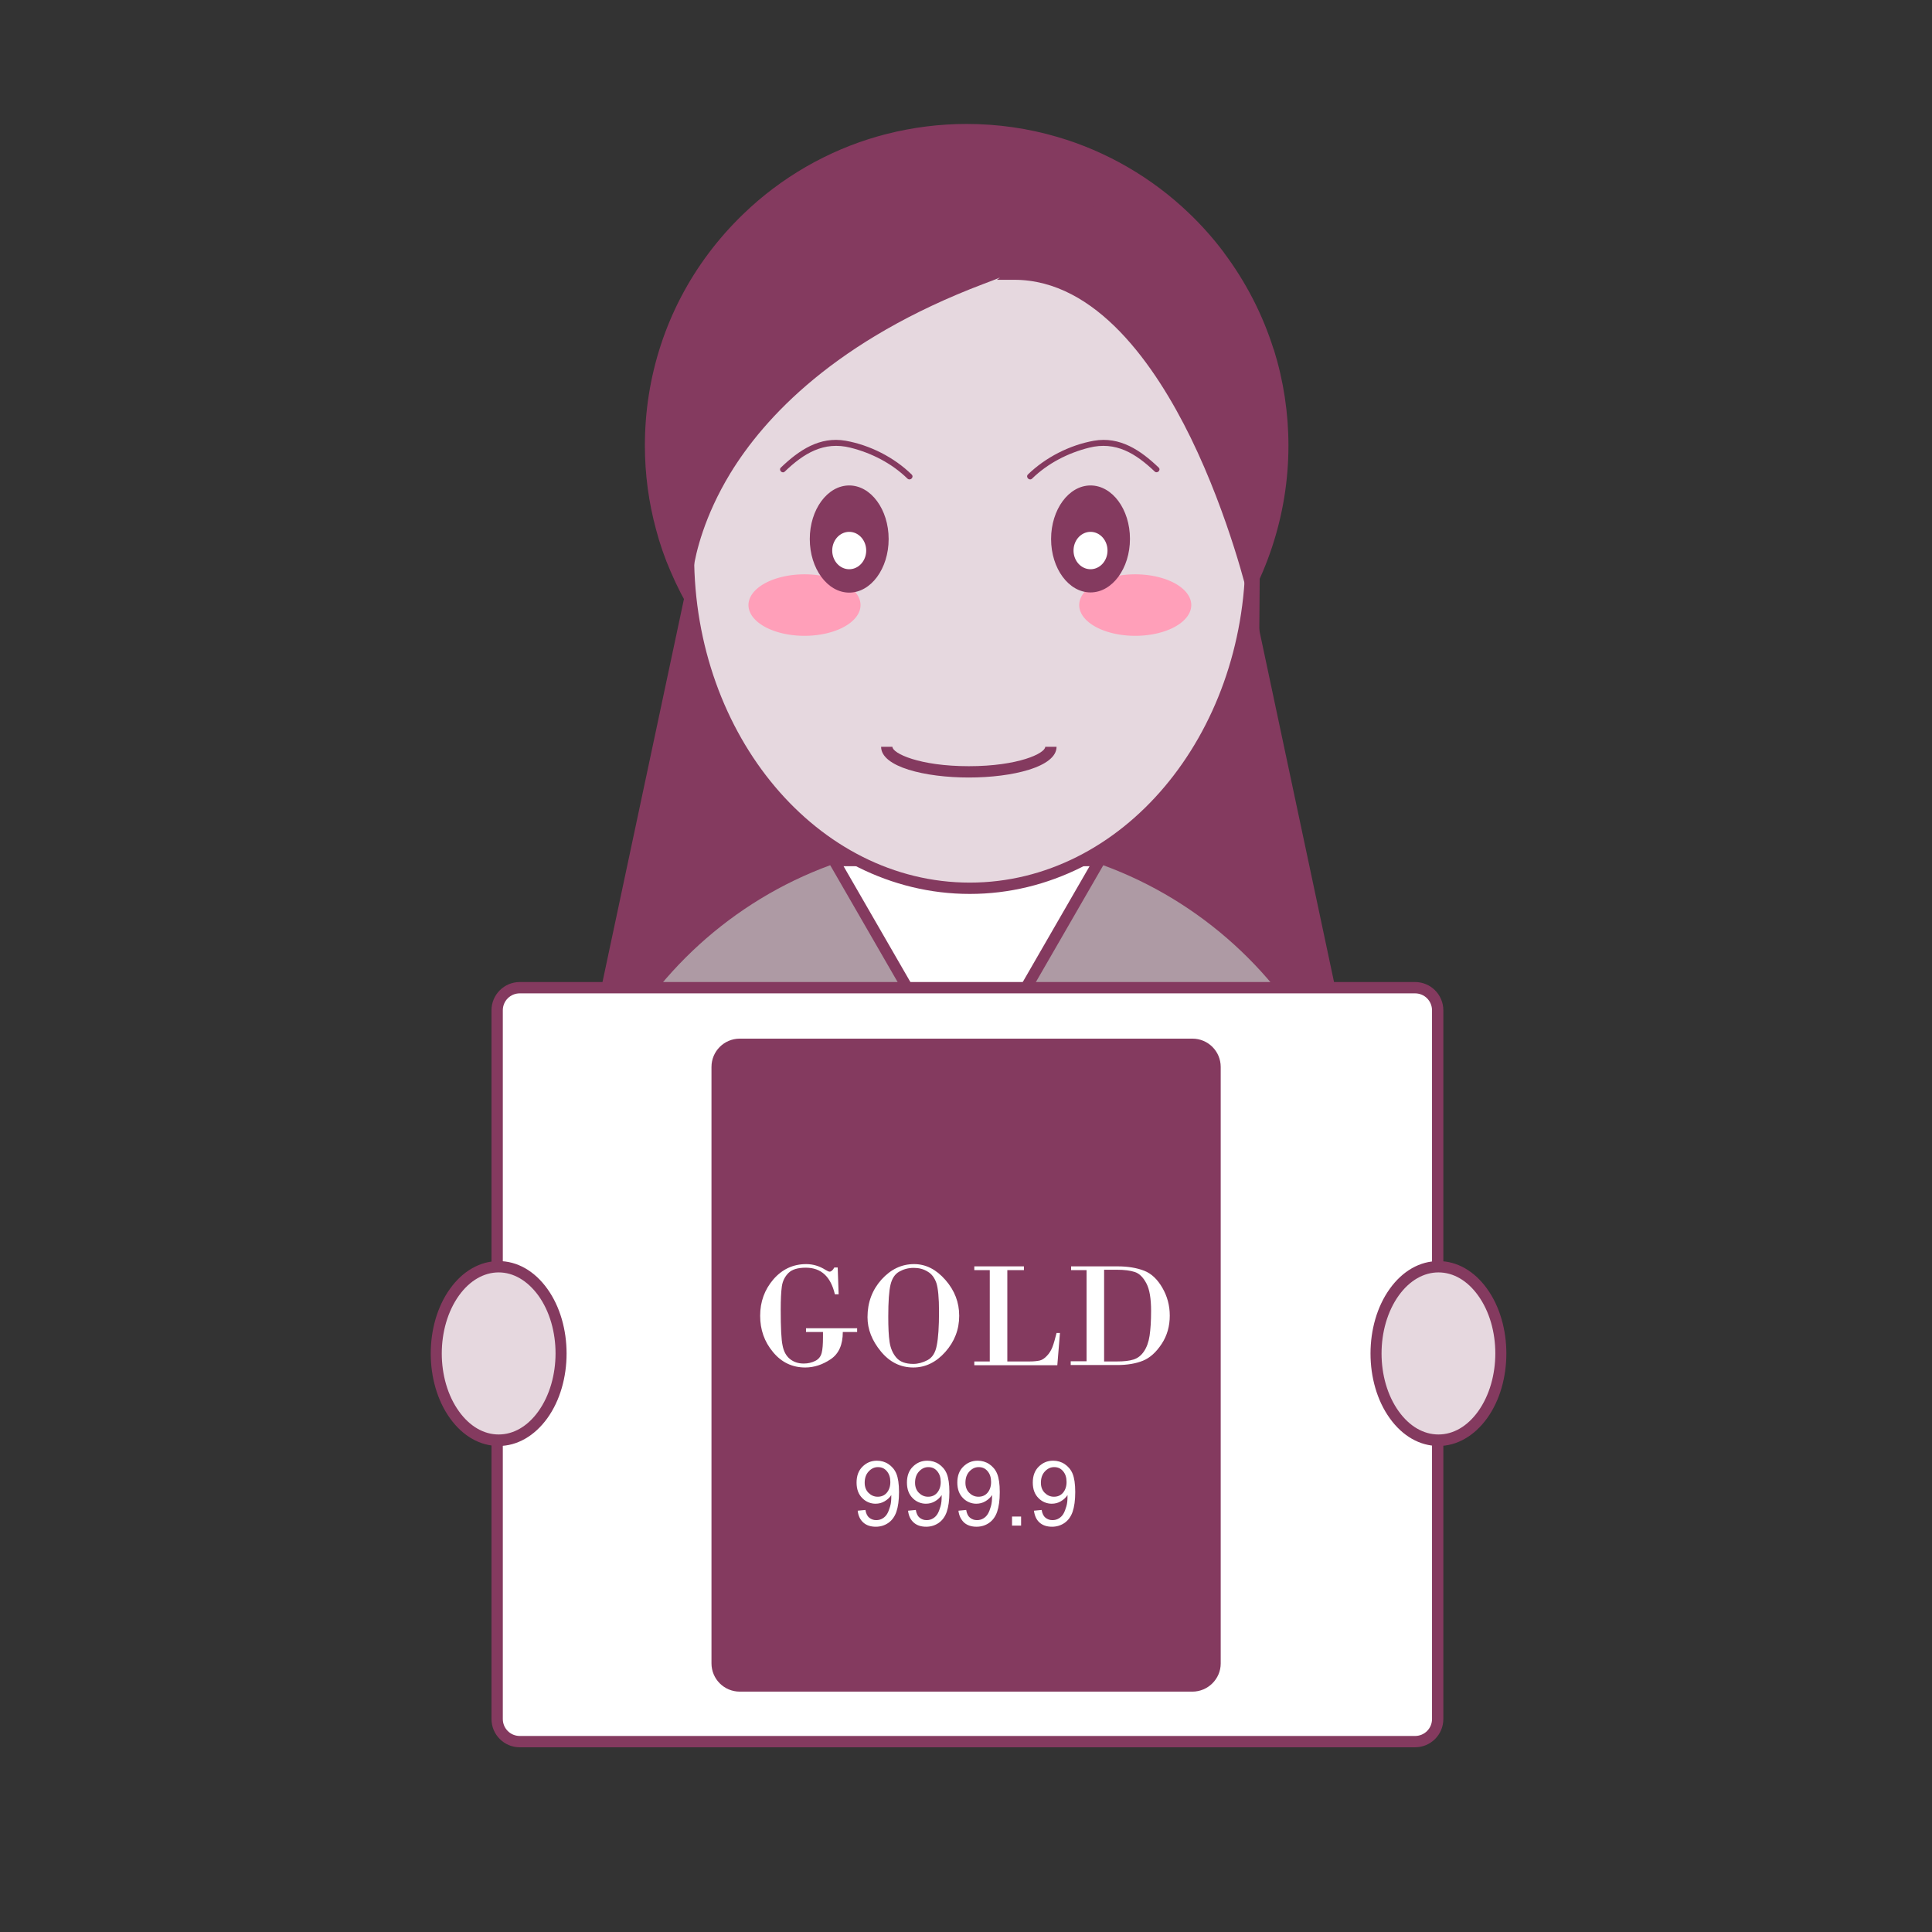
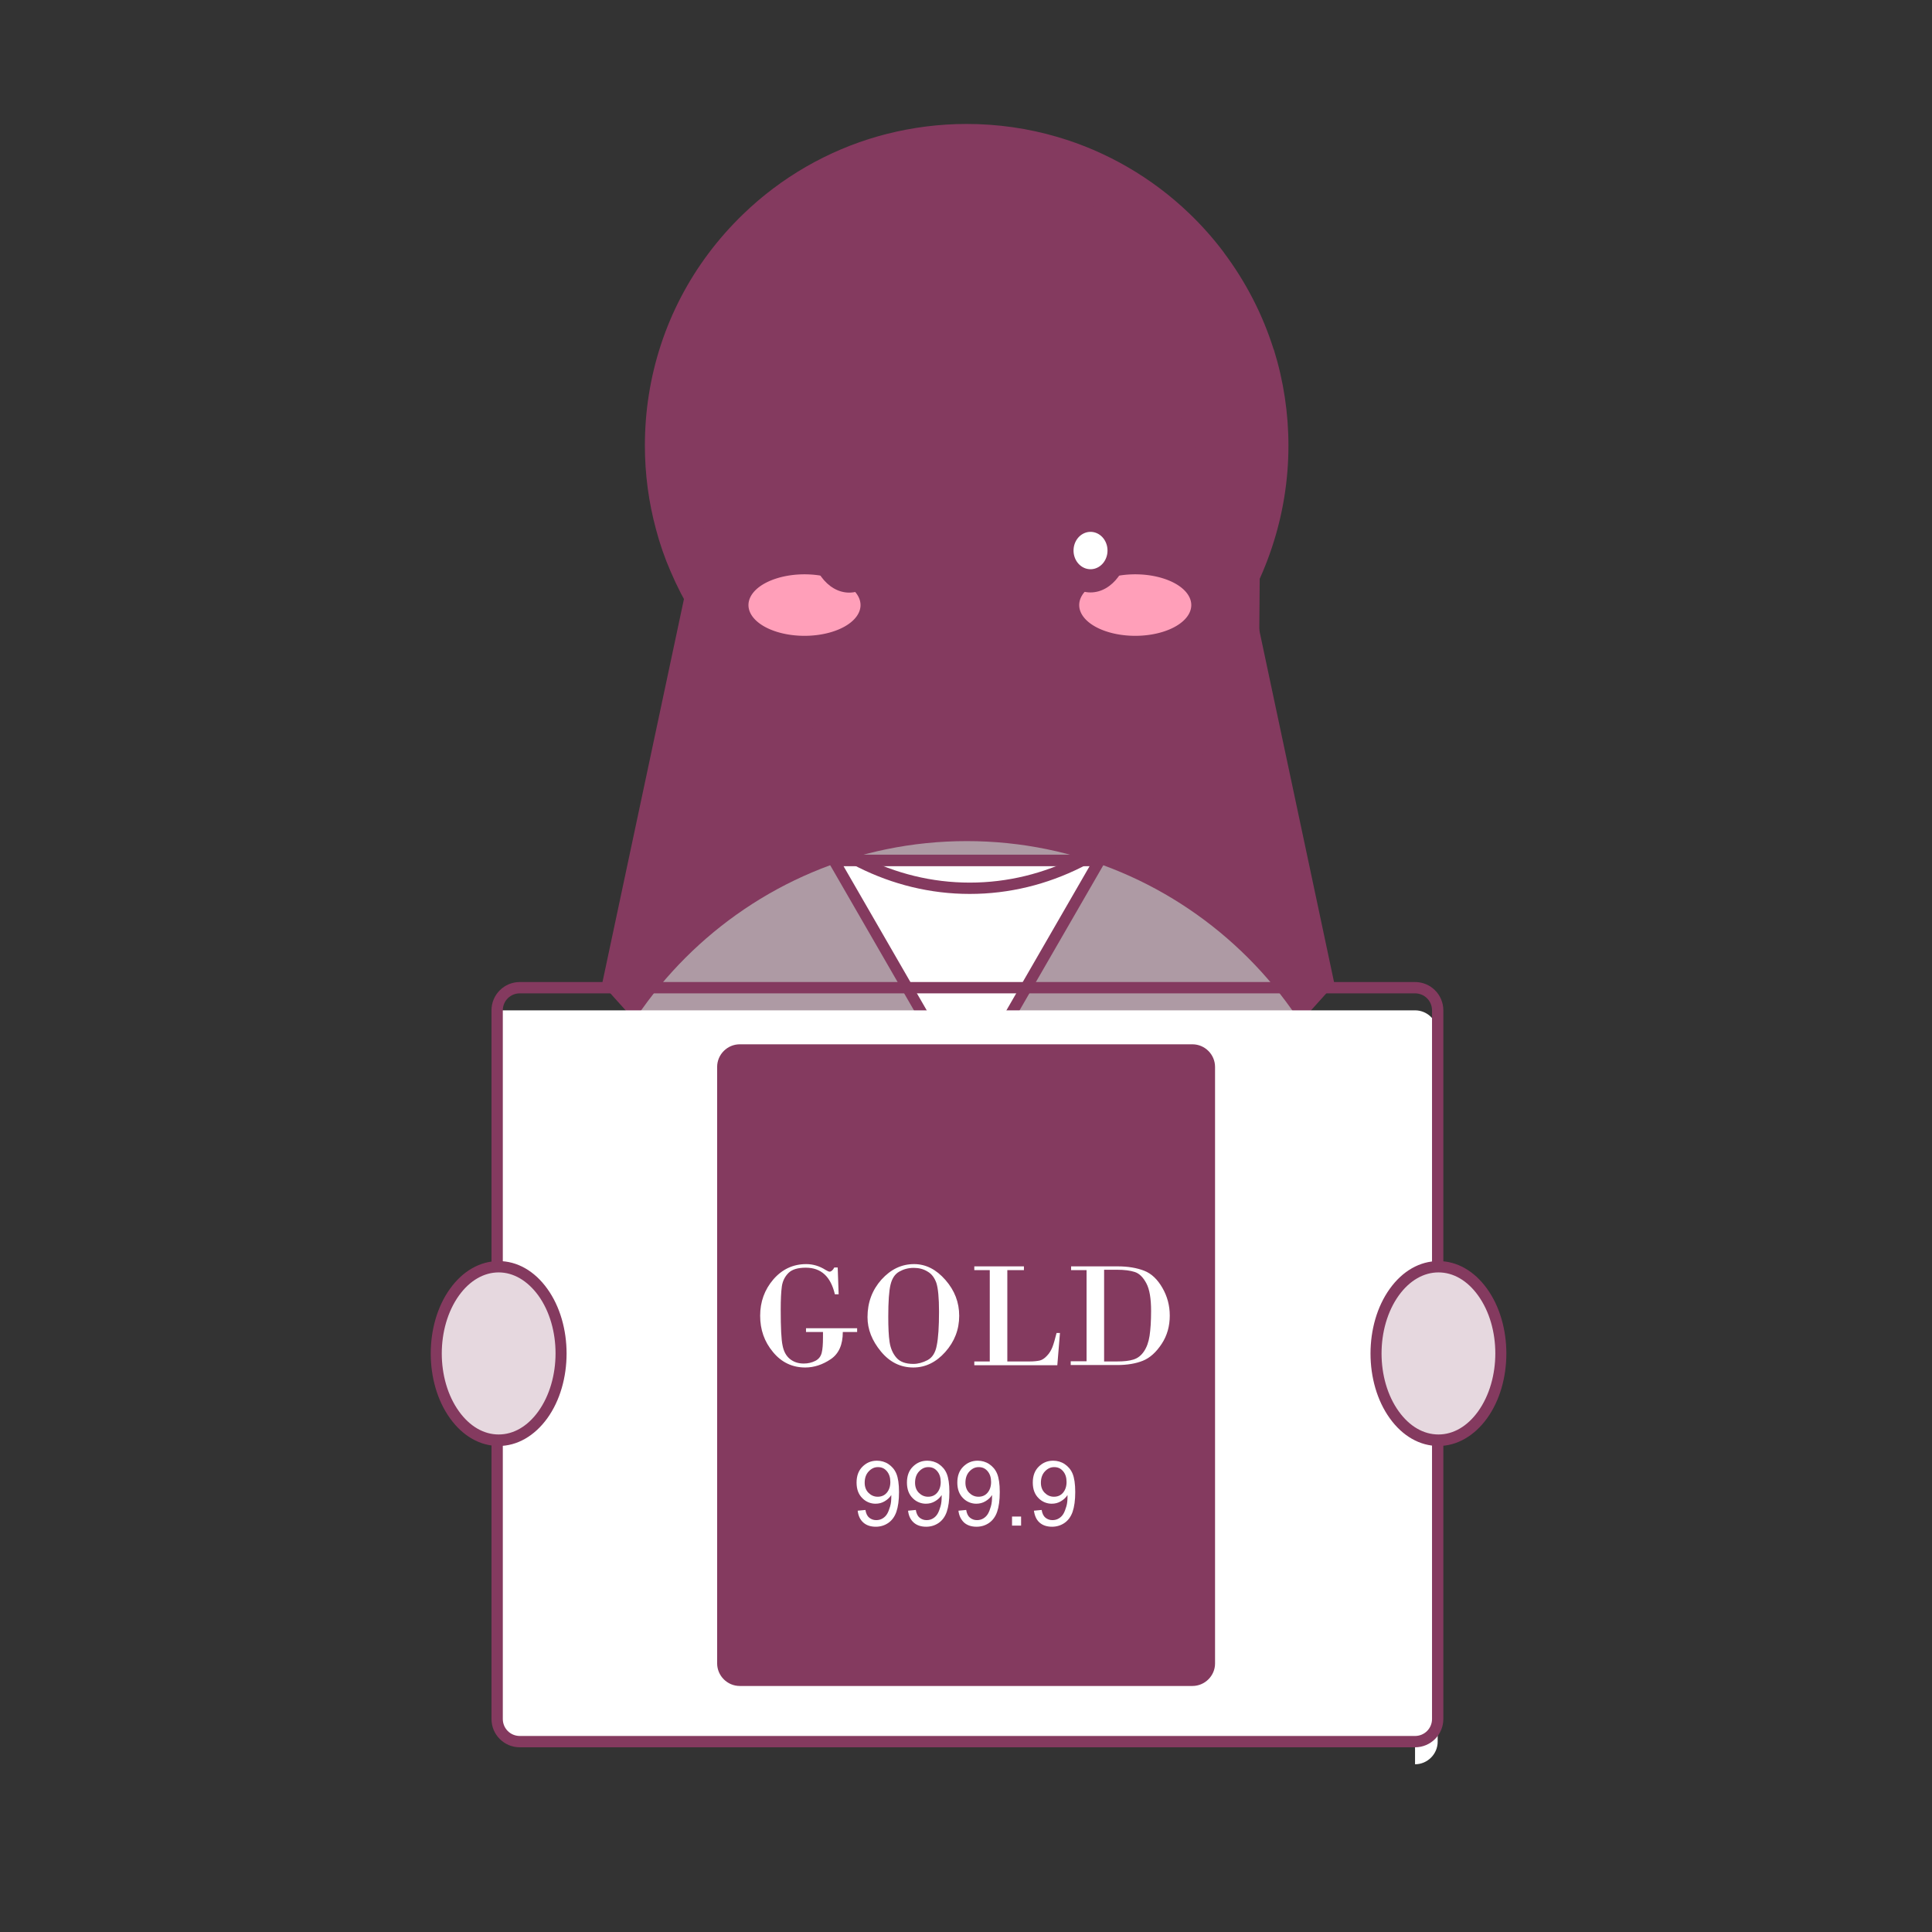
<svg xmlns="http://www.w3.org/2000/svg" width="800px" height="800px" viewBox="0 0 1024 1024" class="icon" version="1.1">
  <rect x="0" y="0" width="1024" height="1024" fill="#333333" stroke="none" />
  <path d="M512.7 472.2l-43.3 75.1h86.7z" fill="#843A5F" />
  <path d="M633.6 174.6H392.9l-73.8 347 194.1 215.7 193.1-214.5 1-1.2z" fill="#843A5F" />
  <path d="M512.4 656.8m-214 0a214 214 0 1 0 428 0 214 214 0 1 0-428 0Z" fill="#AE9AA4" />
  <path d="M512.4 873.8c-58 0-112.5-22.6-153.5-63.6s-63.6-95.5-63.6-153.5 22.6-112.5 63.6-153.5 95.5-63.6 153.5-63.6 112.5 22.6 153.5 63.6 63.6 95.5 63.6 153.5-22.6 112.5-63.6 153.5c-41.1 41-95.6 63.6-153.5 63.6z m0-428c-116.4 0-211 94.7-211 211s94.7 211 211 211c116.4 0 211-94.7 211-211s-94.7-211-211-211z" fill="#843A5F" />
  <path d="M512.4 578l-70.5-121.9h140.9z" fill="#FFFFFF" />
  <path d="M512.4 584l-75.6-131H588l-75.6 131z m-65.3-124.9l65.2 113 65.2-113H447.1zM675.2 185.4l-0.2-0.4c-5.8-18.4-14.7-35.6-26.3-51.1l-0.1-0.2c-5.5-7.3-11.7-14.3-18.4-20.7-19.6-18.8-43.7-32.8-69.7-40.4-15.6-4.6-31.8-6.9-48.2-6.9-14.3 0-28.6 1.8-42.3 5.3-1.8 0.5-3.2 0.8-4.5 1.2-26.8 7.6-51.6 21.9-71.7 41.4-26.8 25.9-44.1 59-49.9 95.6-1.4 8.8-2.1 17.9-2.1 27 0 15.1 2 30 5.9 44.4 2 7.6 4.6 15.1 7.7 22.2 26.8 63.1 88.4 103.8 157 103.8 63.5 0 121.3-34.9 150.9-91 4.3-8 7.9-16.6 10.8-25.3 5.8-17.4 8.8-35.6 8.8-54.1 0-17.3-2.6-34.4-7.7-50.8z" fill="#843A5F" />
-   <path d="M364.9 294.4a149.1 176.4 0 1 0 298.2 0 149.1 176.4 0 1 0-298.2 0Z" fill="#E6D8DF" />
  <path d="M514 473.8c-83.9 0-152.1-80.5-152.1-179.4S430.2 115 514 115s152.1 80.5 152.1 179.4S597.9 473.8 514 473.8z m0-352.8c-80.6 0-146.1 77.8-146.1 173.4S433.5 467.8 514 467.8c80.6 0 146.1-77.8 146.1-173.4S594.6 121 514 121z" fill="#843A5F" />
-   <path d="M513.5 412.1c-23.1 0-46.5-5.6-46.5-16.3h6c0 3.5 14.3 10.3 40.5 10.3s40.5-6.8 40.5-10.3h6c0 10.7-23.4 16.3-46.5 16.3z" fill="#843A5F" />
-   <path d="M750 923.1H275.5c-6.6 0-12-5.4-12-12V535.5c0-6.6 5.4-12 12-12H750c6.6 0 12 5.4 12 12v375.6c0 6.6-5.4 12-12 12z" fill="#FFFFFF" />
+   <path d="M750 923.1H275.5c-6.6 0-12-5.4-12-12V535.5H750c6.6 0 12 5.4 12 12v375.6c0 6.6-5.4 12-12 12z" fill="#FFFFFF" />
  <path d="M750 926.1H275.5c-8.3 0-15-6.7-15-15V535.5c0-8.3 6.7-15 15-15H750c8.3 0 15 6.7 15 15v375.6c0 8.3-6.7 15-15 15zM275.5 526.5c-5 0-9 4-9 9v375.6c0 5 4 9 9 9H750c5 0 9-4 9-9V535.5c0-5-4-9-9-9H275.5z" fill="#843A5F" />
  <path d="M287.7 749.9c-12.9 18-33.9 18-46.8 0s-12.9-47.1 0-65c12.9-18 33.9-18 46.8 0 12.9 17.9 12.9 47 0 65z" fill="#E6D8DF" />
  <path d="M264.3 766.4c-9.8 0-19-5.2-25.8-14.7-13.6-18.9-13.6-49.7 0-68.6 6.8-9.5 16-14.7 25.8-14.7s19 5.2 25.8 14.7c13.6 18.9 13.6 49.7 0 68.6-6.8 9.4-16 14.7-25.8 14.7z m0-92c-7.8 0-15.3 4.3-21 12.2-12.2 17-12.2 44.6 0 61.5 5.7 7.9 13.1 12.2 21 12.2s15.3-4.3 21-12.2c12.2-17 12.2-44.6 0-61.5-5.8-7.9-13.2-12.2-21-12.2z" fill="#843A5F" />
  <path d="M785.8 749.9c-12.9 18-33.9 18-46.8 0s-12.9-47.1 0-65c12.9-18 33.9-18 46.8 0 12.9 17.9 12.9 47 0 65z" fill="#E6D8DF" />
  <path d="M762.4 766.4c-9.8 0-19-5.2-25.8-14.7-13.6-18.9-13.6-49.7 0-68.6 6.8-9.5 16-14.7 25.8-14.7s19 5.2 25.8 14.7c13.6 18.9 13.6 49.7 0 68.6-6.8 9.4-16 14.7-25.8 14.7z m0-92c-7.8 0-15.3 4.3-21 12.2-12.2 17-12.2 44.6 0 61.5 5.7 7.9 13.1 12.2 21 12.2s15.3-4.3 21-12.2c12.2-17 12.2-44.6 0-61.5-5.7-7.9-13.1-12.2-21-12.2z" fill="#843A5F" />
  <path d="M635.3 137.5L583 108.3l-2.7 2c-5-3.1-17.7-4.9-49.6-2.6-23.6 1.7-47.2 4.9-47.4 5l-0.4 0.1-94.4 42.2-32 20.3 4.8 126.4c-0.6 3.9-0.6 6.1-0.6 6.4v0.5l7.8 23.4-1.1-29.9c1.4-9.3 5.9-28.5 19.6-51.1 17.9-29.4 55.8-70.8 134.5-100.6 3-1.1 5.8-2.2 8.5-3.3l-1.6 1.2h9.2c43.5 0 74.8 45.5 93.5 83.7 20.5 42 30.5 84.5 30.6 85l5.7 24.7 1.2-154.2-33.3-50z" fill="#843A5F" />
  <path d="M572 320.7a29.7 16.3 0 1 0 59.4 0 29.7 16.3 0 1 0-59.4 0Z" fill="#FF9FB9" />
  <path d="M578 257.3c-11.5 0-20.9 12.7-20.9 28.4S566.5 314 578 314s20.9-12.7 20.9-28.4-9.4-28.3-20.9-28.3z" fill="#843A5F" />
  <path d="M569 291.8a9 9.9 0 1 0 18 0 9 9.9 0 1 0-18 0Z" fill="#FFFFFF" />
  <path d="M547 253.7c8.3-8.1 19-13.6 30.2-16.4 14.2-3.6 24.8 3.1 34.8 12.6 1.4 1.3 3.5-0.8 2.1-2.1-9.5-9.1-20.5-16.6-34.3-14.2-12.9 2.3-25.6 8.8-35 17.9-1.3 1.4 0.8 3.5 2.2 2.2z" fill="#843A5F" />
  <path d="M396.7 320.7a29.7 16.3 0 1 0 59.4 0 29.7 16.3 0 1 0-59.4 0Z" fill="#FF9FB9" />
  <path d="M450.1 257.3c-11.5 0-20.9 12.7-20.9 28.4s9.4 28.4 20.9 28.4 20.9-12.7 20.9-28.4-9.4-28.4-20.9-28.4z" fill="#843A5F" />
-   <path d="M441.1 291.8a9 9.9 0 1 0 18 0 9 9.9 0 1 0-18 0Z" fill="#FFFFFF" />
  <path d="M483.2 251.5c-9.3-9.1-22.1-15.6-35-17.9-13.8-2.4-24.7 5-34.3 14.2-1.4 1.3 0.7 3.5 2.1 2.1 9.9-9.5 20.6-16.2 34.8-12.6 11.2 2.8 21.9 8.3 30.2 16.4 1.5 1.3 3.6-0.8 2.2-2.2z" fill="#843A5F" />
  <path d="M632 893.6H392.1c-6.6 0-12-5.4-12-12V565.5c0-6.6 5.4-12 12-12H632c6.6 0 12 5.4 12 12v316.2c0 6.5-5.4 11.9-12 11.9z" fill="#843A5F" />
-   <path d="M632 896.6H392.1c-8.3 0-15-6.7-15-15V565.5c0-8.3 6.7-15 15-15H632c8.3 0 15 6.7 15 15v316.2c0 8.2-6.8 14.9-15 14.9zM392.1 556.5c-5 0-9 4-9 9v316.2c0 5 4 9 9 9H632c5 0 9-4 9-9V565.5c0-5-4-9-9-9H392.1z" fill="#843A5F" />
  <path d="M436.1 706h-8.9v-2h27.1v2h-7.6c0 6.7-2.1 11.5-6.4 14.4-4.3 2.9-8.8 4.4-13.5 4.4-6.8 0-12.6-2.7-17.1-8.2-4.6-5.5-6.8-11.9-6.8-19.2 0-7.4 2.3-13.8 7-19.3 4.7-5.4 10.5-8.1 17.4-8.1 3.6 0 7 1 10.3 3.1 1 0.6 1.7 0.9 2.1 0.9 0.8 0 1.7-0.7 2.5-2.2h1.8l0.5 14.2h-2c-2.2-9.4-7.3-14.1-15.4-14.1-4.2 0-7.3 0.9-9.2 2.8-1.9 1.9-3.1 4.3-3.5 7.1-0.4 2.9-0.6 7-0.6 12.3 0 9.6 0.3 16 1 19.1 0.6 3.1 1.9 5.5 3.9 7.1 2 1.6 4.4 2.4 7.3 2.4 2.3 0 4.3-0.5 6.1-1.4 1.8-0.9 2.9-2.3 3.4-4.2 0.5-1.9 0.7-4.6 0.7-8.3V706zM484.1 724.8c-6.8 0-12.5-2.8-17.2-8.5-4.7-5.7-7.1-11.7-7.1-18.2 0-7.8 2.5-14.4 7.4-19.9 5-5.5 10.7-8.2 17.3-8.2 6.2 0 11.7 2.8 16.6 8.4 4.9 5.6 7.3 11.9 7.3 19 0 7.3-2.5 13.7-7.4 19.2-4.8 5.4-10.5 8.2-16.9 8.2z m0.2-52.8c-2.9 0-5.4 0.7-7.7 2s-3.8 3.6-4.6 6.9c-0.8 3.3-1.2 8.9-1.2 17 0 5.6 0.2 10.1 0.7 13.4 0.5 3.3 1.7 6.1 3.6 8.3s4.9 3.3 9 3.3c2.5 0 5-0.7 7.5-2s4.2-3.9 4.9-7.8c0.8-3.9 1.2-9.9 1.2-17.9 0-7.3-0.5-12.4-1.4-15.2-1-2.8-2.5-4.8-4.6-6-2.2-1.4-4.7-2-7.4-2zM533.9 673.2v48.4h11.8c2.3 0 4-0.2 5.4-0.5 1.3-0.3 2.6-1.2 3.8-2.5 1.3-1.3 2.2-2.9 2.9-4.6 0.7-1.8 1.4-4.3 2.2-7.5h1.8l-1.4 17.1h-44v-2h8.2v-48.4h-8.2v-2h26.3v2h-8.8zM575.9 721.6v-48.4h-8.2v-2h24.7c5.5 0 10.1 0.8 14 2.3 3.9 1.5 7.1 4.6 9.7 9.1 2.6 4.5 3.9 9.4 3.9 14.7 0 5.6-1.4 10.6-4.3 15s-6.2 7.4-9.9 8.9-8.3 2.3-13.7 2.3h-24.6v-2h8.4z m9.3-48.4v48.4h6.8c3.6 0 6.5-0.3 8.7-1 2.3-0.7 4.1-2.1 5.6-4.3 1.5-2.2 2.5-5 3-8.3 0.5-3.4 0.8-7.7 0.8-13.2 0-6.5-0.8-11.4-2.5-14.6-1.7-3.2-3.7-5.2-6.1-6-2.4-0.8-5.5-1.2-9.4-1.2h-6.9z" fill="#FFFFFF" />
  <path d="M454.6 800.7l4.1-0.4c0.3 1.9 1 3.3 2 4.1s2.2 1.3 3.7 1.3c1.3 0 2.4-0.3 3.4-0.9s1.8-1.4 2.4-2.4 1.1-2.3 1.6-4 0.6-3.4 0.6-5.2v-0.8c-0.8 1.3-2 2.4-3.5 3.3-1.5 0.9-3.1 1.3-4.9 1.3-2.5 0-5-1-6.8-2.8-2.2-2.1-3.2-4.9-3.2-8.4s1-6.3 3.1-8.4 4.6-3.2 7.7-3.2c2.2 0 4.3 0.6 6.1 1.8s3.3 2.9 4.2 5.1 1.4 5.4 1.4 9.7c0 4.4-0.5 7.9-1.4 10.5s-2.4 4.6-4.3 5.9-4.1 2-6.6 2c-2.7 0-4.9-0.7-6.6-2.2s-2.7-3.6-3-6.3z m17.3-15.2c0-2.4-0.6-4.3-1.9-5.8s-2.8-2.1-4.7-2.1c-1.9 0-3.5 0.8-4.9 2.3s-2.1 3.5-2.1 6c0 2.2 0.7 4 2 5.3s2.9 2.1 4.9 2.1c2 0 3.6-0.7 4.8-2.1s1.9-3.3 1.9-5.7zM481.3 800.7l4.1-0.4c0.3 1.9 1 3.3 2 4.1s2.2 1.3 3.7 1.3c1.3 0 2.4-0.3 3.4-0.9s1.8-1.4 2.4-2.4 1.1-2.3 1.6-4 0.6-3.4 0.6-5.2v-0.8c-0.8 1.3-2 2.4-3.5 3.3-1.5 0.9-3.1 1.3-4.9 1.3-2.5 0-5-1-6.8-2.8-2.2-2.1-3.2-4.9-3.2-8.4s1-6.3 3.1-8.4 4.6-3.2 7.7-3.2c2.2 0 4.3 0.6 6.1 1.8s3.3 2.9 4.2 5.1 1.4 5.4 1.4 9.7c0 4.4-0.5 7.9-1.4 10.5s-2.4 4.6-4.3 5.9-4.1 2-6.6 2c-2.7 0-4.9-0.7-6.6-2.2s-2.7-3.6-3-6.3z m17.3-15.2c0-2.4-0.6-4.3-1.9-5.8s-2.8-2.1-4.7-2.1c-1.9 0-3.5 0.8-4.9 2.3s-2.1 3.5-2.1 6c0 2.2 0.7 4 2 5.3s2.9 2.1 4.9 2.1c2 0 3.6-0.7 4.8-2.1s1.9-3.3 1.9-5.7zM508 800.7l4.1-0.4c0.3 1.9 1 3.3 2 4.1s2.2 1.3 3.7 1.3c1.3 0 2.4-0.3 3.4-0.9s1.8-1.4 2.4-2.4 1.1-2.3 1.6-4 0.6-3.4 0.6-5.2v-0.8c-0.8 1.3-2 2.4-3.5 3.3-1.5 0.9-3.1 1.3-4.9 1.3-2.5 0-5-1-6.8-2.8-2.2-2.1-3.2-4.9-3.2-8.4s1-6.3 3.1-8.4c2.1-2.1 4.6-3.2 7.7-3.2 2.2 0 4.3 0.6 6.1 1.8s3.3 2.9 4.2 5.1 1.4 5.4 1.4 9.7c0 4.4-0.5 7.9-1.4 10.5s-2.4 4.6-4.3 5.9-4.1 2-6.6 2c-2.7 0-4.9-0.7-6.6-2.2-1.6-1.5-2.7-3.6-3-6.3z m17.3-15.2c0-2.4-0.6-4.3-1.9-5.8s-2.8-2.1-4.7-2.1c-1.9 0-3.5 0.8-4.9 2.3s-2.1 3.5-2.1 6c0 2.2 0.7 4 2 5.3s2.9 2.1 4.9 2.1c2 0 3.6-0.7 4.8-2.1s1.9-3.3 1.9-5.7zM536.4 808.6v-4.8h4.8v4.8h-4.8zM548 800.7l4.1-0.4c0.3 1.9 1 3.3 2 4.1s2.2 1.3 3.7 1.3c1.3 0 2.4-0.3 3.4-0.9s1.8-1.4 2.4-2.4 1.1-2.3 1.6-4 0.6-3.4 0.6-5.2v-0.8c-0.8 1.3-2 2.4-3.5 3.3-1.5 0.9-3.1 1.3-4.9 1.3-2.5 0-5-1-6.8-2.8-2.2-2.1-3.2-4.9-3.2-8.4s1-6.3 3.1-8.4 4.6-3.2 7.7-3.2c2.2 0 4.3 0.6 6.1 1.8s3.3 2.9 4.2 5.1 1.4 5.4 1.4 9.7c0 4.4-0.5 7.9-1.4 10.5s-2.4 4.6-4.3 5.9-4.1 2-6.6 2c-2.7 0-4.9-0.7-6.6-2.2s-2.6-3.6-3-6.3z m17.3-15.2c0-2.4-0.6-4.3-1.9-5.8s-2.8-2.1-4.7-2.1c-1.9 0-3.5 0.8-4.9 2.3s-2.1 3.5-2.1 6c0 2.2 0.7 4 2 5.3s2.9 2.1 4.9 2.1c2 0 3.6-0.7 4.8-2.1s1.9-3.3 1.9-5.7z" fill="#FFFFFF" />
</svg>